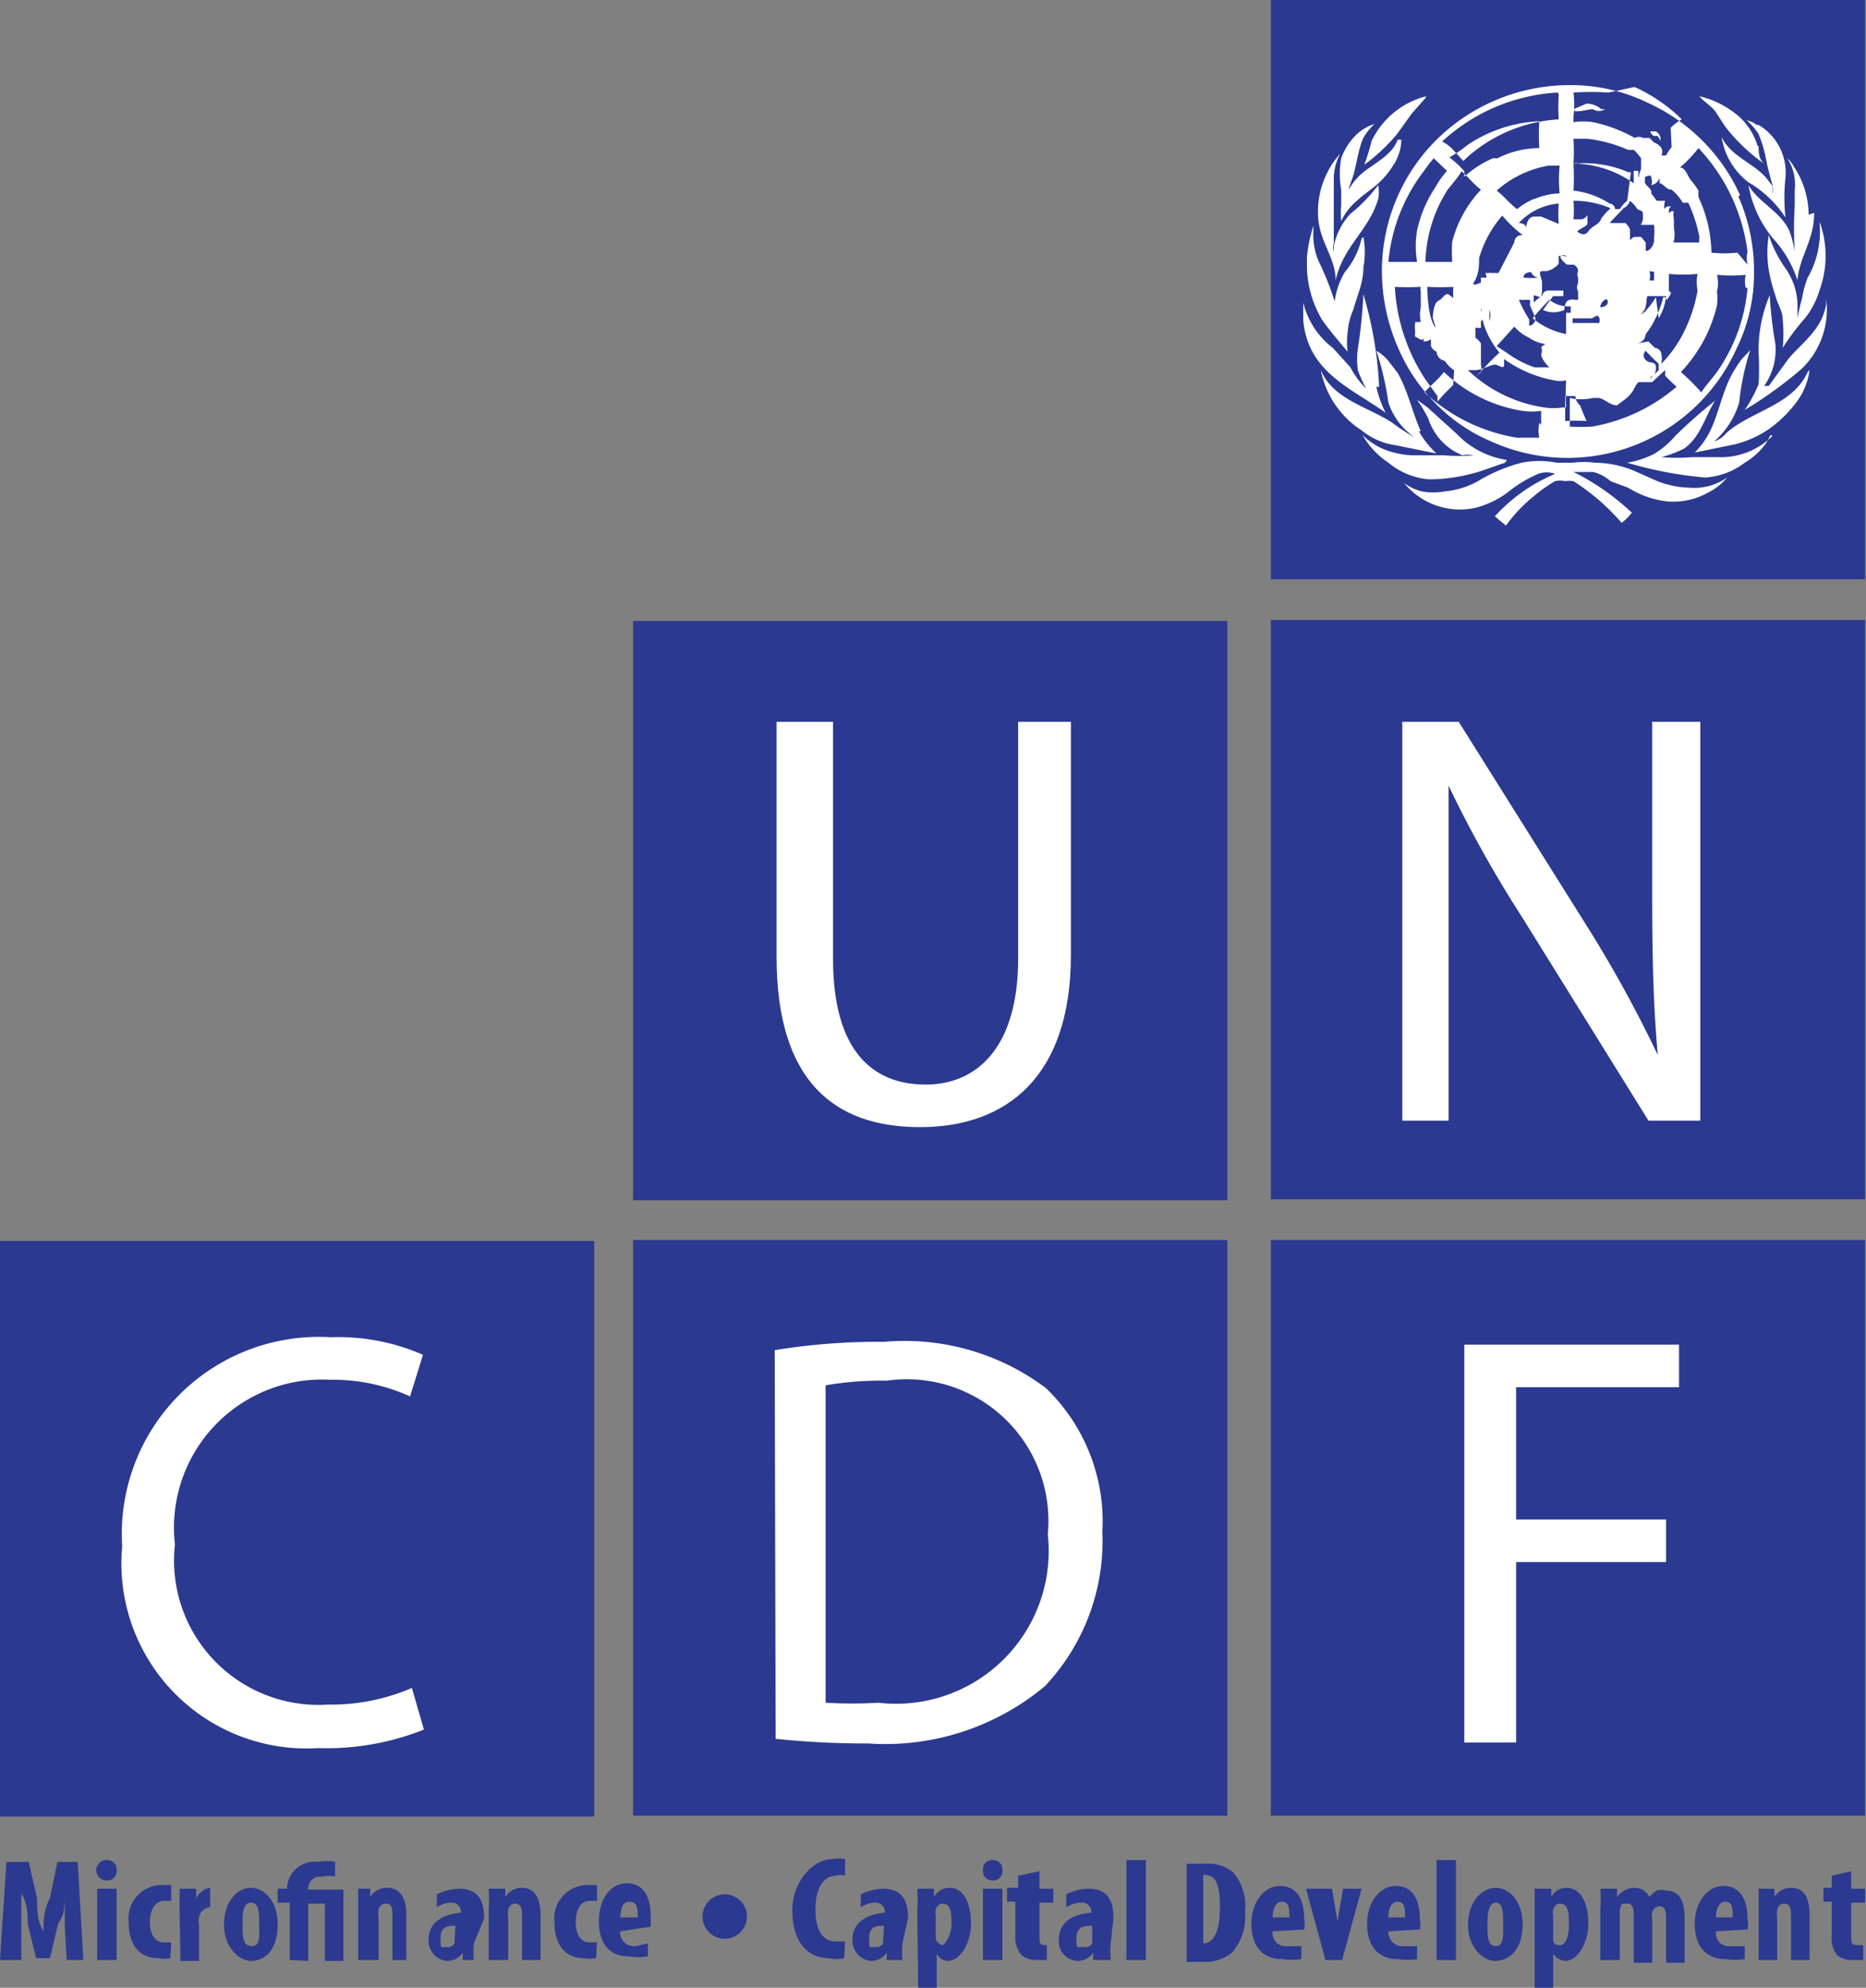
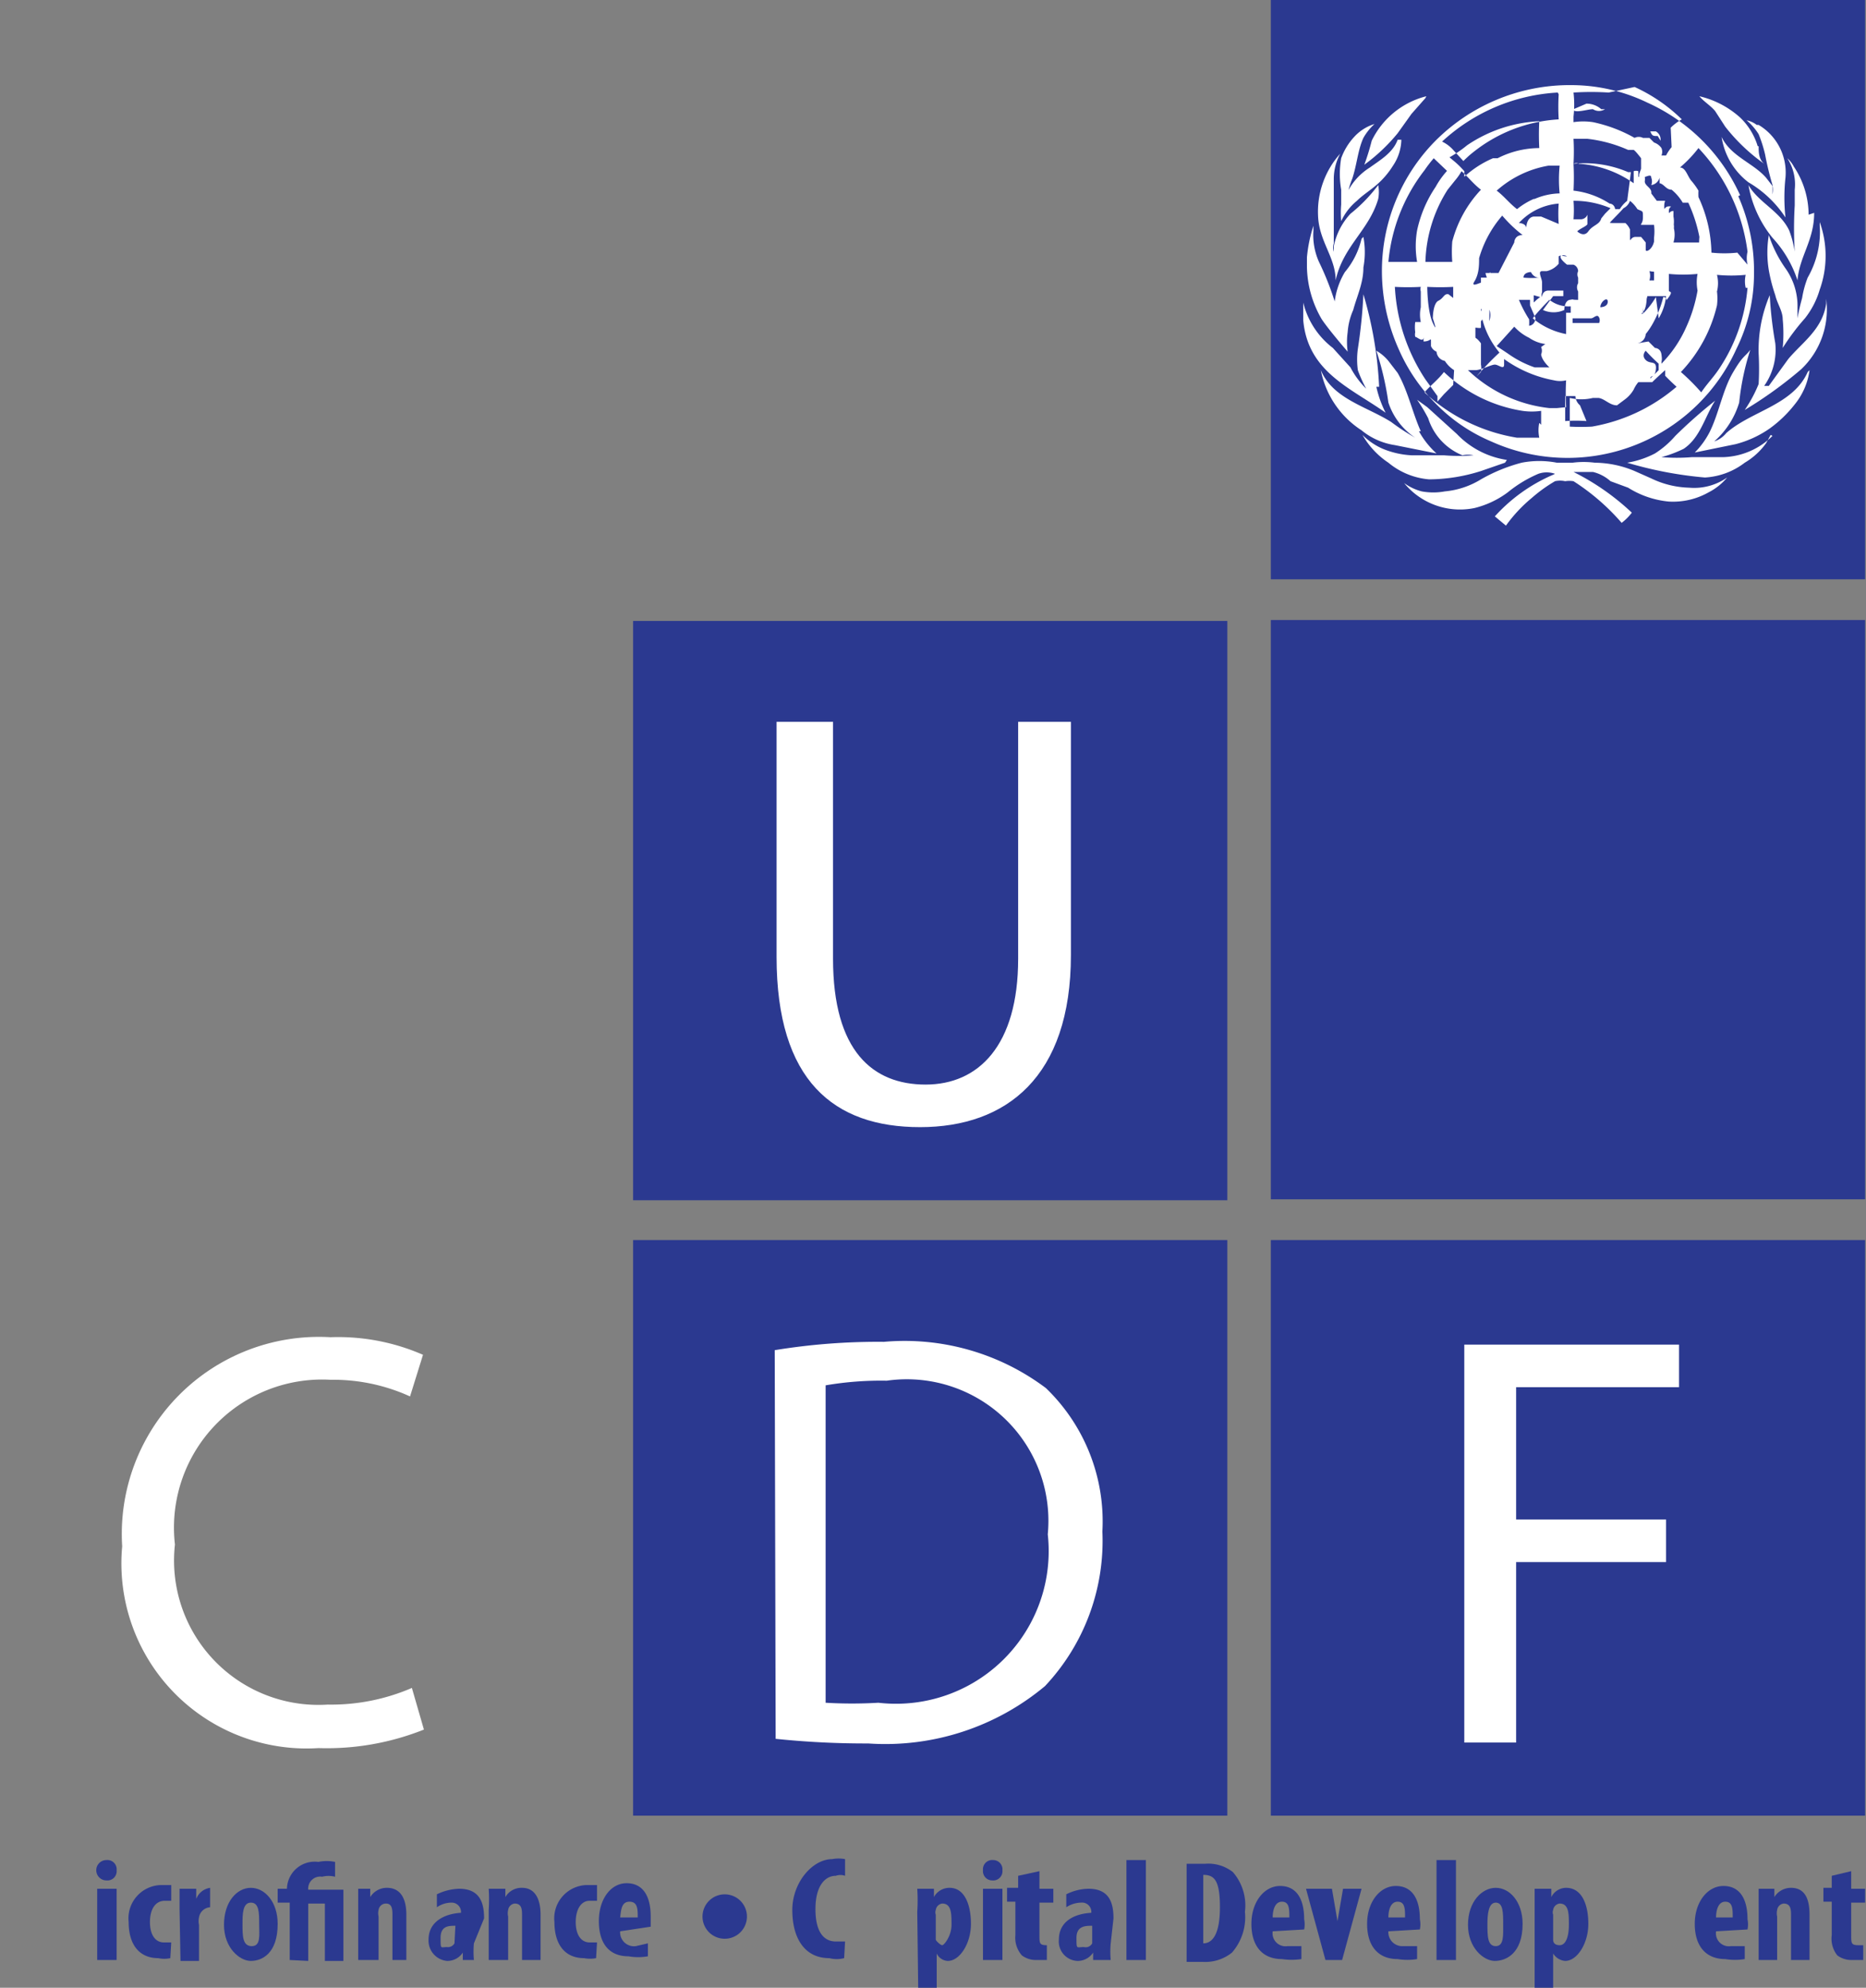
<svg xmlns="http://www.w3.org/2000/svg" id="Layer_1" data-name="Layer 1" viewBox="0 0 20.16 21.48">
  <rect x="0" y="0" width="20.16" height="21.48" fill="#808080" stroke="none" />
  <defs>
    <style>.cls-1{fill:none;}.cls-2{fill:#2b3990;}.cls-3{clip-path:url(#clip-path);}.cls-4{fill:#fff;}</style>
    <clipPath id="clip-path" transform="translate(0 0)">
      <rect class="cls-1" width="20.16" height="25.64" />
    </clipPath>
  </defs>
  <rect class="cls-2" x="13.73" width="6.42" height="6.26" />
  <rect class="cls-2" x="13.73" y="6.7" width="6.42" height="6.26" />
  <rect class="cls-2" x="6.84" y="6.71" width="6.42" height="6.26" />
  <rect class="cls-2" x="13.73" y="13.4" width="6.42" height="6.22" />
  <rect class="cls-2" x="6.84" y="13.4" width="6.42" height="6.22" />
-   <rect class="cls-2" y="13.41" width="6.42" height="6.22" />
  <g class="cls-3">
    <path class="cls-4" d="M4.58,18.69a2.83,2.83,0,0,1-1.14.2,2,2,0,0,1-2.12-2.18,2.13,2.13,0,0,1,2.25-2.26,2.29,2.29,0,0,1,1,.19l-.14.45a2,2,0,0,0-.86-.18,1.6,1.6,0,0,0-1.68,1.78,1.56,1.56,0,0,0,1.65,1.73,2.2,2.2,0,0,0,.91-.18Z" transform="translate(0 0)" />
    <path class="cls-4" d="M8.37,14.59a6.91,6.91,0,0,1,1.18-.09A2.54,2.54,0,0,1,11.3,15a2,2,0,0,1,.61,1.55,2.29,2.29,0,0,1-.62,1.67,2.69,2.69,0,0,1-1.91.62,9.43,9.43,0,0,1-1-.05Zm.55,3.81a4.8,4.8,0,0,0,.57,0,1.65,1.65,0,0,0,1.83-1.82,1.53,1.53,0,0,0-1.74-1.66,3.53,3.53,0,0,0-.66.05Z" transform="translate(0 0)" />
    <polygon class="cls-4" points="15.82 14.53 18.14 14.53 18.14 14.99 16.38 14.99 16.38 16.42 18 16.42 18 16.88 16.38 16.88 16.38 18.83 15.82 18.83 15.82 14.53" />
    <path class="cls-4" d="M9,7.8v2.56c0,1,.43,1.36,1,1.36s1-.42,1-1.36V7.8h.57v2.52c0,1.32-.7,1.86-1.63,1.86s-1.55-.5-1.55-1.84V7.8Z" transform="translate(0 0)" />
-     <path class="cls-4" d="M15.15,12.11V7.8h.61L17.14,10a13.56,13.56,0,0,1,.77,1.4h0c-.05-.57-.06-1.1-.06-1.77V7.8h.52v4.31h-.56L16.45,9.92a13,13,0,0,1-.8-1.43h0c0,.55,0,1.06,0,1.78v1.84Z" transform="translate(0 0)" />
    <path class="cls-4" d="M19.73,3.23a.89.89,0,0,1-.27.76,4.51,4.51,0,0,1-.61.44A1.49,1.49,0,0,0,19,4.15a3,3,0,0,0,0-.33,1.51,1.51,0,0,1,.12-.63,4.35,4.35,0,0,0,.06.52.68.68,0,0,1-.12.46s0,0,.05,0l.21-.29c.15-.18.37-.32.41-.6" transform="translate(0 0)" />
    <path class="cls-4" d="M19.66,2.4a1.08,1.08,0,0,1,0,.73.91.91,0,0,1-.16.31,2.43,2.43,0,0,0-.24.32,1.58,1.58,0,0,0,0-.31c0-.09-.06-.17-.08-.26a1.76,1.76,0,0,1-.07-.27,1.17,1.17,0,0,1,0-.38,1.35,1.35,0,0,0,.18.36.7.7,0,0,1,.13.42c0,.07,0,.12,0,.18s0,0,0-.06a2.25,2.25,0,0,1,.05-.22A1.06,1.06,0,0,1,19.53,3a1,1,0,0,0,.13-.57h0" transform="translate(0 0)" />
    <path class="cls-4" d="M19.6,2.3c0,.3-.16.47-.18.73a.06.06,0,0,1,0,0,1.24,1.24,0,0,0-.27-.46A1.24,1.24,0,0,1,18.89,2h0c.11.19.34.28.44.49a1.09,1.09,0,0,1,.06.23s0,0,0,0a4.13,4.13,0,0,1,0-.5c0-.06,0-.12,0-.17a.52.52,0,0,0-.08-.34s0,0,0,0a.31.31,0,0,1,.07.09.94.94,0,0,1,.16.52" transform="translate(0 0)" />
    <path class="cls-4" d="M19.55,4a.74.74,0,0,1-.16.37,1.33,1.33,0,0,1-.27.26,1.14,1.14,0,0,1-.37.17l-.44.09,0,0a.89.89,0,0,0,.16-.22c.1-.2.14-.45.25-.64s.13-.17.19-.25h0a2.75,2.75,0,0,0-.12.57.9.9,0,0,1-.27.42.28.28,0,0,0,.13-.09c.27-.24.72-.3.88-.66" transform="translate(0 0)" />
    <path class="cls-4" d="M19,1.35a.6.6,0,0,1,.29.57,2,2,0,0,0,0,.43,1.21,1.21,0,0,0-.4-.38.76.76,0,0,1-.29-.49c.1.21.34.28.48.44l.07.09,0,.09a.26.26,0,0,0,0-.1,3.18,3.18,0,0,1-.08-.33,1.42,1.42,0,0,0-.07-.22.64.64,0,0,0-.13-.15.27.27,0,0,1,.11.05" transform="translate(0 0)" />
    <path class="cls-4" d="M19.12,3.19s0,0,0,0" transform="translate(0 0)" />
    <path class="cls-4" d="M19.13,4.7l-.05.09a.76.76,0,0,1-.23.21.78.78,0,0,1-.43.16A4.21,4.21,0,0,1,17.58,5a1,1,0,0,0,.3-.1,1,1,0,0,0,.22-.19,5.3,5.3,0,0,1,.43-.38.08.08,0,0,1,0,0c-.11.17-.16.4-.34.52a1.34,1.34,0,0,1-.24.09,2,2,0,0,0,.33,0c.11,0,.23,0,.34,0a.79.79,0,0,0,.53-.23" transform="translate(0 0)" />
    <path class="cls-4" d="M19,1.58c0,.06,0,.14.06.19a2,2,0,0,1-.42-.4l-.11-.17c-.05-.06-.12-.1-.17-.16h0a1,1,0,0,1,.44.23.71.71,0,0,1,.19.31" transform="translate(0 0)" />
    <path class="cls-4" d="M17.81,3.69l.07.07h0s0,0,0,0,.06,0,.07.07,0,.06,0,.1a1.34,1.34,0,0,0,.27-.4,1.61,1.61,0,0,0,.12-.39.48.48,0,0,1,0-.18,1.61,1.61,0,0,1-.31,0s0,.05,0,.07,0,.09,0,.11.05,0,0,.07,0,0-.06,0a1.17,1.17,0,0,1-.11.28.83.83,0,0,1-.08.12s0,.08-.09.1m-.62.67,0,0h0a.14.14,0,0,1-.05-.1s0,0,0,0-.07,0-.11,0,0,0,0,0,0,.06,0,.11v.16a1.6,1.6,0,0,1,.23,0m-.47-1.2a.28.28,0,0,0,.23,0s0-.1.06-.11,0,0,.09,0l0-.09a.09.09,0,0,1,0-.09s0,0,0,0l0,0,0-.06a.08.08,0,0,1,0-.07h0s0-.05-.05-.07h-.07s-.08-.06-.07-.09,0,0,.07,0a.09.09,0,0,0-.09,0s0,.06,0,.08a.24.24,0,0,1-.13.08s0,0,0,0,0,0-.05,0,0,.08,0,.12a.05.05,0,0,1,0,0s0,0,0,0,0,0,0,0,0,0,0,.05,0,.06,0,.06,0,0,0,0a.06.06,0,0,0,0,.05s0-.07.07-.07,0,0,0,0,.15,0,.16,0,0,0,0,0,0,0,0,.06v0l0,0s-.08,0-.11,0m2-1.08a2,2,0,0,1,.17.84,1.83,1.83,0,0,1-.19.81,2,2,0,0,1-1,1,2,2,0,0,1-1.65,0,1.83,1.83,0,0,1-.6-.41,1.92,1.92,0,0,1-.4-.59,2.07,2.07,0,0,1-.18-.83,2,2,0,0,1,.58-1.42,2.05,2.05,0,0,1,1.41-.6H17a1.89,1.89,0,0,1,.8.19,2,2,0,0,1,1,1m.06,1a.32.32,0,0,1,0-.14,1.58,1.58,0,0,1-.31,0s0,0,0,0a.37.37,0,0,1,0,.18.61.61,0,0,1,0,.15,1.56,1.56,0,0,1-.39.72,2.28,2.28,0,0,1,.22.22c.06-.09.13-.16.19-.25a1.85,1.85,0,0,0,.31-.88m0-.25a.3.3,0,0,1,0-.14,2,2,0,0,0-.53-1.12,1.34,1.34,0,0,1-.2.21h0l0,0c.06,0,.08.09.12.14l0,0s0,0,0,0a.76.76,0,0,1,.08.11.64.64,0,0,0,0,.07v0a1.47,1.47,0,0,1,.14.6h0a1.31,1.31,0,0,0,.28,0m-.41,0a1,1,0,0,1,0-.17,1.61,1.61,0,0,0-.12-.37s0,0-.06,0a.53.53,0,0,0-.12-.14c-.06,0-.08-.06-.13-.07l0-.06h0A.11.11,0,0,1,17.84,2s0,0,0,0a.11.11,0,0,0,0-.08c0-.05-.06,0-.11,0s0-.08,0-.1,0-.07,0-.11,0,0,0,0-.06-.08-.08-.09l-.06,0a1.5,1.5,0,0,0-.44-.12H17a0,0,0,0,1,0,0,2.44,2.44,0,0,1,0,.27.06.06,0,0,1,.06,0,1.15,1.15,0,0,1,.59.21s0,0,0-.06,0,0,0,0,0,0,0-.07a.07.07,0,0,1,.05,0l0,.06s.06,0,.07,0v0a.17.17,0,0,1,0,.05c0,.05.08.07.07.13h0l.06.08a0,0,0,0,0,0,0s.06,0,.08,0,0,0,0,.06,0,0,.05,0,0,0,0,.05,0,0,.05,0,0,0,0,0h0s0,.08,0,.13,0,0,0,0a.15.15,0,0,1,0,.08c0,.06,0,.08-.06.12h0s0,0,0,0,0,0,0,0H18s0-.11,0-.15,0-.11.08-.12a.31.31,0,0,1,0,.11.3.3,0,0,1,0,.17h.3m-.33-1.24a.54.54,0,0,1,.12-.09,1.78,1.78,0,0,0-.51-.35L17.38,1A3,3,0,0,0,17,1h0a1.13,1.13,0,0,1,0,.26s0,0,0,0,0,0,0,.06a.71.71,0,0,1,.21,0,1.57,1.57,0,0,1,.45.17.1.1,0,0,1,.09,0h.07l.05.05a.16.16,0,0,1,.08.06.1.1,0,0,1,0,.08l.05,0a.47.47,0,0,1,.06-.09m.15,2.67a2.09,2.09,0,0,1-.22-.2V4s-.09.08-.14.13l-.07,0-.08,0a.35.35,0,0,0-.05.08.35.35,0,0,1-.1.11s0,0-.08.06l0,0c-.08,0-.13-.07-.2-.08h-.06a.53.53,0,0,1-.25,0v.31a2.24,2.24,0,0,0,.24,0,1.9,1.9,0,0,0,1-.51M18,2.93a.51.51,0,0,1-.18,0,.16.16,0,0,1,0,.1s0,0,.05,0,0,0,0,.07,0-.14,0-.2m0-.33a.58.58,0,0,0,0-.14s0,0-.07,0,0,0-.05,0,0,0,0-.08,0-.06-.06-.09a.36.36,0,0,0-.08-.09.14.14,0,0,1-.07.08c-.07.08-.15.15-.21.23s0,0,0,0,0-.05,0-.07.06,0,.09,0h.14a.18.18,0,0,1,.05.07s0,0,0,.08,0,0,.06,0h.06s0,0,.05.06a0,0,0,0,1,0,0s0,.05,0,.08.07,0,.09-.09M17.92,4s0,0,0,0h0s0,0,0-.07a1.85,1.85,0,0,1-.14-.14s-.05.05,0,.1.12,0,.11.1-.06.06-.06.1,0,0,0,0,0,0,0,0l0,0L17.92,4m0-.56A.57.57,0,0,0,18,3.2c-.05,0-.12,0-.17,0s0,0-.05,0,0,0,0,0,0,0,0,0l0,0s-.05,0-.07,0-.05,0-.09,0,.06,0,.08,0,0-.07.09-.07a.15.15,0,0,1,0,.1s0,.13-.06.16v0c-.05,0-.08,0-.12,0l-.14,0s-.05,0-.06,0,.06,0,.1,0,.06,0,.09,0h.06c.05,0,.08,0,.09,0s0-.05,0-.07,0,0,0,0,0,0,0,.07a.86.86,0,0,0,.14-.18m-.27-1.35s0,0,.05,0l-.08,0A1.19,1.19,0,0,0,17,1.77a2.71,2.71,0,0,1,0,.29h0a.9.9,0,0,1,.39.14s.05,0,.06.06a.1.1,0,0,0,0,0l.05,0a.34.34,0,0,1,.08-.09M17.4,3.3s0-.06,0-.08,0,0,0,0,0,0,0,0a.07.07,0,0,0,0,0s0,0,0,0,0,.06,0,0m-.06-.91,0,0s0,0,.06-.06A1,1,0,0,0,17,2.17a1.27,1.27,0,0,1,0,.2l.08,0s.05,0,.07-.05,0,0,0,0,0,.08,0,.1-.08.05-.11.08,0,0,0,0,0,0,0,0,.07.07.12,0,.12-.07.14-.14m-.08,1.2s.08-.06.06-.12-.06,0-.09,0,0,0-.05,0,0,0,0,0-.06,0-.09,0,0,0,0,0l0,0h0s0,0,0,0,0,0-.06,0h0s0,0,0,.05h0s0,0-.05,0,0,0,.07,0,.08,0,.13,0a.06.06,0,0,1,0,0c.05,0,.08,0,.11,0s0,0,0,0l.1,0m-.06-.17s.08,0,.08-.06-.08,0-.08.06m-.37.06s.05,0,.05,0,0,0,0,0,0,0,0,0h0s0-.05,0-.07a.33.33,0,0,1-.23-.07s0,0,0,0-.13.13-.18.2a.8.8,0,0,0,.36.17s0-.1,0-.11m0,.9s0,0,0,0a2.62,2.62,0,0,1,0-.29.28.28,0,0,1-.13,0,1.34,1.34,0,0,1-.54-.23s0,0,0,.06-.06,0-.1,0S16,4,15.94,4s0,0-.08,0a1.51,1.51,0,0,0,.88.41h.08m-.24-2.26a.72.72,0,0,1,.27-.06,1.51,1.51,0,0,1,0-.3s-.08,0-.12,0a1.13,1.13,0,0,0-.56.27c.08.06.14.14.22.2s0,0,0,0a.78.78,0,0,1,.18-.11m.27.27a1.48,1.48,0,0,1,0-.22.65.65,0,0,0-.43.21h0s.07,0,.08.05,0,0,0,0,0,0,0,0,0,0,0,0,0,0,0,0h0l0,0h0s0-.11.08-.12,0,0,0,0,.06,0,.08,0m0,2.25c0-.06,0-.12,0-.15a.71.71,0,0,1-.2,0,1.59,1.59,0,0,1-.85-.42c-.06.08-.14.14-.21.22a1.92,1.92,0,0,0,1,.49l.24,0a.39.39,0,0,1,0-.16m-.45-2.86a1,1,0,0,1,.45-.11,2.8,2.8,0,0,1,0-.29,1.51,1.51,0,0,0-.78.26,1.27,1.27,0,0,1-.19.13l.06.05a.94.94,0,0,1,.1.1s0,0,0,.06a1.1,1.1,0,0,1,.31-.2M16.83,1s0,0,0,0a2,2,0,0,0-1.25.53.38.38,0,0,1,.12.09l.11.12s.06-.06.1-.09a1.63,1.63,0,0,1,.93-.36,2.26,2.26,0,0,1,0-.27m-.12,2.7a.4.4,0,0,1-.2-.07.52.52,0,0,1-.16-.12l-.19.21.12.08a1.13,1.13,0,0,0,.29.15l.16,0,0,0s-.08-.07-.09-.14a.1.1,0,0,0,0-.08l.07-.05M16.62,3s0,0,0,0-.05,0-.08-.06,0,0,0,0-.08,0-.08.06,0,0,0,0a.86.86,0,0,0,.17,0s0,0,0,0m-.06.19,0,0s0,.05,0,.07,0,0,.07-.05m-.11.09s0,0,0,0,0-.05,0-.06,0,0,0,0,0,0,0,0l0,0s0,0,0,0,0,0-.05,0,0,0,0,0-.05,0-.07,0a1.39,1.39,0,0,0,.11.21.43.43,0,0,1,0,.07l0,0s.06,0,.07-.08m-.23-.82s0-.08.09-.08a1.47,1.47,0,0,1-.22-.21,1.21,1.21,0,0,0-.25.46c0,.07,0,.17-.05.25s.08,0,.12,0,0-.06,0-.09,0,0,0,0,0,0,0,0,0,0,0,0,0,0,0,0,.05,0,.07,0,0,0,0,0,.05,0,.07,0l0,0,0,0h0m-.1.52s0,0,0,0a.19.19,0,0,0,0-.13s-.08,0-.09,0,.05.09,0,.13H16s0,.06,0,.07-.06,0-.06,0,0,.05,0,.09,0,0,.06.08a0,0,0,0,1,0,0s0,0,0,0v.07s0,0,0,0h0c0,.07,0,.11,0,.16l0,0a.22.22,0,0,1,0,.08s0,0-.05.05,0,0,0,0a3.07,3.07,0,0,1,.25-.26.91.91,0,0,1-.19-.38l0,0s0,0,0,.05,0,0,0,0S16,3.1,16,3.07h0S16,3,16,3s0,0,.05,0,0,0,.05-.06m-.24,0a.27.27,0,0,1-.09,0s0,0,0,0a1.1,1.1,0,0,1,0,.18.1.1,0,0,1,0-.05s0,0,0-.07,0-.07,0-.08M16,2.05c-.08-.06-.14-.14-.21-.2a.61.61,0,0,1-.07.1l-.08.1a1.53,1.53,0,0,0-.24.78h.29a.06.06,0,0,1,0,0,1.43,1.43,0,0,1,0-.22A1.29,1.29,0,0,1,16,2.05M15.71,4h0a.32.32,0,0,1-.1-.1.11.11,0,0,1-.09-.1l0,0a.11.11,0,0,1-.06-.06s0,0,0-.05,0,0-.08,0l0-.05c0,.07-.07,0-.09,0s0,0,0,0a.11.11,0,0,1,0-.05v0l0,0a.41.41,0,0,1,0-.11.05.05,0,0,0,0,0h0s0,0,0,0h0s0,0,0,0l.06,0s0,0,0,0a.38.38,0,0,1,0-.16c0-.06,0-.13,0-.17a.09.09,0,0,1,0-.05h0a2.61,2.61,0,0,1-.28,0,2,2,0,0,0,.33,1l.13.18,0,.06,0,0,.07-.08.1-.1m0-.94s0,0,0,0,0-.08,0-.12h0a2.61,2.61,0,0,1-.28,0s0,0,0,0,0,.26.06.39,0-.05,0-.05,0-.16.06-.19.06-.08.11-.07h0m.05-1.27-.21-.2s0,0,0,0a1.47,1.47,0,0,0-.1.13A1.89,1.89,0,0,0,15,2.83h.31a1,1,0,0,1,0-.34,1.34,1.34,0,0,1,.2-.47.92.92,0,0,1,.19-.24" transform="translate(0 0)" />
    <path class="cls-4" d="M16.8,5.12a.27.27,0,0,0-.18,0,1.38,1.38,0,0,0-.33.2,1,1,0,0,1-.36.17.78.78,0,0,1-.76-.27.56.56,0,0,0,.19.09.69.69,0,0,0,.25,0A.9.9,0,0,0,16,5.18,1.8,1.8,0,0,1,16.44,5a1,1,0,0,1,.38,0l.1,0,.07,0a.93.93,0,0,1,.24,0,1.13,1.13,0,0,1,.43.09l.18.08a1,1,0,0,0,.41.1.62.62,0,0,0,.41-.11s0,0,0,0a.64.64,0,0,1-.2.16.78.78,0,0,1-.43.1,1,1,0,0,1-.44-.15L17.4,5.2a.44.44,0,0,0-.19-.1H17a2.63,2.63,0,0,1,.63.44.57.57,0,0,1-.11.11A2.39,2.39,0,0,0,17,5.2a.28.28,0,0,0-.09,0,.25.25,0,0,0-.11,0,1.6,1.6,0,0,0-.25.18,1.58,1.58,0,0,0-.28.3l-.12-.1a1.81,1.81,0,0,1,.63-.45" transform="translate(0 0)" />
    <path class="cls-4" d="M17.91,1.47c-.05,0-.06,0-.08-.05l0,0s0,0,0,0,0,0,.06,0a.1.1,0,0,1,.05.1" transform="translate(0 0)" />
    <path class="cls-4" d="M17.34,1.18a.12.12,0,0,1-.13,0c-.06,0-.2.05-.22,0H17l.14-.06a.24.24,0,0,1,.16.06" transform="translate(0 0)" />
    <path class="cls-4" d="M16.26,5,16,5.09a1.88,1.88,0,0,1-.56.09A.79.79,0,0,1,15,5a.89.89,0,0,1-.28-.3.71.71,0,0,0,.22.15.94.94,0,0,0,.31.07l.35,0a1.92,1.92,0,0,0,.32,0,.28.28,0,0,0-.12,0,.64.64,0,0,1-.37-.4,1.76,1.76,0,0,0-.12-.2l.11.08.32.29a.94.94,0,0,0,.54.28" transform="translate(0 0)" />
    <path class="cls-4" d="M15.4,1.06s0,0,0,0l-.15.17-.15.21a1.94,1.94,0,0,1-.36.34,2.58,2.58,0,0,0,.08-.26.9.9,0,0,1,.59-.48" transform="translate(0 0)" />
    <path class="cls-4" d="M15.33,4.66a.92.92,0,0,0,.19.24l-.45-.09a.74.74,0,0,1-.36-.16A1,1,0,0,1,14.27,4c.13.31.49.39.76.56a2.33,2.33,0,0,0,.26.17s0,0,0,0A.73.73,0,0,1,15,4.35a3.27,3.27,0,0,0-.13-.56A.48.48,0,0,1,15,3.9l.1.13c.11.19.16.43.25.63" transform="translate(0 0)" />
    <path class="cls-4" d="M15.14,1.51a.52.52,0,0,1-.09.28.91.91,0,0,1-.18.21c-.07.06-.15.11-.21.17a.62.62,0,0,0-.17.22,1.08,1.08,0,0,1,0-.18s0-.11,0-.16a1,1,0,0,1,0-.34.68.68,0,0,1,.14-.23.49.49,0,0,1,.22-.14.61.61,0,0,0-.12.15c-.06.13-.07.29-.12.44a1,1,0,0,0-.06.21l0-.05a.67.67,0,0,1,.25-.28c.11-.08.25-.16.3-.3" transform="translate(0 0)" />
    <path class="cls-4" d="M14.87,4.18a1.16,1.16,0,0,0,.1.28c-.38-.27-.84-.44-.89-1V3.33s0,0,0-.06a.88.88,0,0,0,.32.49l.19.21a.91.91,0,0,0,.17.23A1.4,1.4,0,0,1,14.67,4a.85.85,0,0,1,0-.23,5.61,5.61,0,0,0,.06-.59,4.18,4.18,0,0,1,.17,1" transform="translate(0 0)" />
    <path class="cls-4" d="M14.89,2a.4.4,0,0,1,0,.15c-.1.34-.38.51-.46.88,0-.25-.18-.42-.19-.7a.94.94,0,0,1,.24-.67.58.58,0,0,0-.07.28c0,.13,0,.25,0,.38s0,.21,0,.31a.14.14,0,0,0,0,.09s0,0,0-.06a.73.73,0,0,1,.18-.35A1.7,1.7,0,0,0,14.89,2" transform="translate(0 0)" />
    <path class="cls-4" d="M14.73,2.56a.91.91,0,0,1,0,.33c0,.17-.07.31-.11.46a.71.71,0,0,0-.06.24.76.76,0,0,0,0,.21s0,0,0,0-.2-.23-.28-.35a1.16,1.16,0,0,1-.16-.56V2.78a1.57,1.57,0,0,1,.07-.34s0,0,0,.05a.71.71,0,0,0,.06.34,3.14,3.14,0,0,1,.18.46c0,.09,0,.16,0,.23l0,0s0,0,0,0a.81.81,0,0,1,.1-.58.87.87,0,0,0,.18-.36" transform="translate(0 0)" />
-     <path class="cls-2" d="M.7,20.81c0-.1,0-.24,0-.35h0c0,.11,0,.24-.07.32l-.09.38H.39L.3,20.79c0-.08,0-.22-.07-.33h0c0,.11,0,.25,0,.35l0,.37H0l.07-1.06H.31l.09.39c0,.13,0,.25.07.36h0c0-.11,0-.23.07-.36l.08-.39H.84L.9,21.18H.72Z" transform="translate(0 0)" />
    <path class="cls-2" d="M1.26,20.21a.1.1,0,0,1-.11.11.11.11,0,0,1,0-.22.1.1,0,0,1,.11.11m-.21.2h.21v.77H1.05Z" transform="translate(0 0)" />
    <path class="cls-2" d="M1.84,21.16a.31.31,0,0,1-.13,0c-.2,0-.32-.14-.32-.39a.36.36,0,0,1,.35-.4l.11,0,0,.17-.07,0c-.1,0-.16.09-.16.23s.06.22.15.22l.08,0Z" transform="translate(0 0)" />
-     <path class="cls-2" d="M1.94,20.64c0-.07,0-.15,0-.23h.18v.11h0a.19.19,0,0,1,.15-.12h0v.21h0a.13.13,0,0,0-.12.11.19.19,0,0,0,0,.08v.39h-.2Z" transform="translate(0 0)" />
+     <path class="cls-2" d="M1.94,20.64c0-.07,0-.15,0-.23h.18v.11h0a.19.19,0,0,1,.15-.12h0v.21h0a.13.13,0,0,0-.12.11.19.19,0,0,0,0,.08v.39h-.2" transform="translate(0 0)" />
    <path class="cls-2" d="M3,20.79c0,.32-.17.4-.29.4s-.29-.14-.29-.39.14-.4.29-.4.29.15.29.39m-.38,0c0,.13,0,.24.1.24s.08-.12.08-.24,0-.23-.09-.23-.09.13-.09.23" transform="translate(0 0)" />
    <path class="cls-2" d="M3.13,21.18v-.62H3v-.15h.1v0a.3.3,0,0,1,.34-.29.44.44,0,0,1,.18,0l0,.16a.29.29,0,0,0-.14,0,.13.13,0,0,0-.15.14v0h.38v.77h-.2v-.62H3.33v.62Z" transform="translate(0 0)" />
    <path class="cls-2" d="M3.87,20.64v-.23H4v.09h0a.21.21,0,0,1,.18-.1c.15,0,.21.12.21.29v.49H4.24V20.7c0-.06,0-.13-.07-.13a.08.08,0,0,0-.08.07.15.15,0,0,0,0,.07v.47H3.87Z" transform="translate(0 0)" />
    <path class="cls-2" d="M5.12,21a1,1,0,0,0,0,.18H5V21.1h0a.2.2,0,0,1-.17.09.22.22,0,0,1-.2-.23c0-.2.18-.28.35-.29h0a.1.1,0,0,0-.1-.11.28.28,0,0,0-.16.05l0-.14a.59.59,0,0,1,.24-.06c.23,0,.27.16.27.32Zm-.2-.19c-.07,0-.16,0-.16.13s0,.1.07.1A.08.08,0,0,0,4.91,21a0,0,0,0,0,0,0Z" transform="translate(0 0)" />
    <path class="cls-2" d="M5.28,20.64a1.77,1.77,0,0,0,0-.23h.18v.09h0a.2.2,0,0,1,.18-.1c.14,0,.2.12.2.29v.49h-.2V20.7c0-.06,0-.13-.08-.13a.08.08,0,0,0-.07.07.15.15,0,0,0,0,.07v.47H5.28Z" transform="translate(0 0)" />
    <path class="cls-2" d="M6.44,21.16a.35.35,0,0,1-.13,0c-.2,0-.32-.14-.32-.39a.36.36,0,0,1,.35-.4l.11,0,0,.17-.08,0c-.09,0-.15.09-.15.23s.06.22.15.22l.08,0Z" transform="translate(0 0)" />
    <path class="cls-2" d="M6.7,20.87a.15.15,0,0,0,.17.16L7,21l0,.14a.6.6,0,0,1-.21,0c-.21,0-.32-.14-.32-.38s.13-.41.3-.41.26.13.26.36v.11Zm.19-.15c0-.09,0-.17-.09-.17s-.09.1-.1.17Z" transform="translate(0 0)" />
    <path class="cls-2" d="M7.59,20.72a.24.24,0,1,1,.07.16.24.24,0,0,1-.07-.16" transform="translate(0 0)" />
    <path class="cls-2" d="M9.12,21.16a.32.32,0,0,1-.16,0c-.27,0-.4-.22-.4-.52s.22-.55.43-.55a.37.37,0,0,1,.14,0l0,.18a.15.15,0,0,0-.1,0c-.11,0-.22.1-.22.36s.1.35.22.35l.1,0Z" transform="translate(0 0)" />
-     <path class="cls-2" d="M9.75,21a1,1,0,0,0,0,.18H9.58V21.1h0a.2.2,0,0,1-.17.09.22.22,0,0,1-.2-.23c0-.2.18-.28.35-.29h0a.1.1,0,0,0-.1-.11.28.28,0,0,0-.16.05l0-.14a.59.59,0,0,1,.24-.06c.23,0,.27.16.27.32Zm-.2-.19c-.07,0-.16,0-.16.13s0,.1.07.1A.08.08,0,0,0,9.54,21a0,0,0,0,0,0,0Z" transform="translate(0 0)" />
    <path class="cls-2" d="M9.91,20.66a1.93,1.93,0,0,0,0-.25h.18v.09h0a.19.19,0,0,1,.17-.1c.16,0,.23.18.23.39s-.12.4-.25.4a.14.14,0,0,1-.12-.08h0v.37h-.2Zm.2.24s0,.05,0,.06.05.06.07.06.1-.1.1-.22,0-.23-.1-.23a.08.08,0,0,0-.07.07.07.07,0,0,0,0,.05Z" transform="translate(0 0)" />
    <path class="cls-2" d="M10.83,20.21a.1.1,0,0,1-.11.11.1.1,0,0,1-.1-.11.1.1,0,0,1,.11-.11.1.1,0,0,1,.1.11m-.21.2h.21v.77h-.21Z" transform="translate(0 0)" />
    <path class="cls-2" d="M11.23,20.22v.19h.15v.15h-.15v.35c0,.09,0,.11.08.11h0v.16l-.12,0a.25.25,0,0,1-.15-.05.29.29,0,0,1-.07-.22v-.36h-.09v-.15H11v-.13Z" transform="translate(0 0)" />
    <path class="cls-2" d="M12,21a1,1,0,0,0,0,.18h-.19V21.1h0a.2.2,0,0,1-.17.09.21.21,0,0,1-.2-.23c0-.2.17-.28.35-.29h0a.1.1,0,0,0-.11-.11.3.3,0,0,0-.16.05l0-.14a.55.55,0,0,1,.24-.06c.23,0,.27.16.27.32Zm-.2-.19c-.07,0-.17,0-.17.13s0,.1.08.1A.08.08,0,0,0,11.8,21v-.16Z" transform="translate(0 0)" />
    <rect class="cls-2" x="12.17" y="20.1" width="0.21" height="1.08" />
    <path class="cls-2" d="M12.82,20.14l.2,0a.43.43,0,0,1,.3.09.55.55,0,0,1,.13.43.58.58,0,0,1-.14.44.46.46,0,0,1-.32.1h-.17ZM13,21h0c.1,0,.18-.1.18-.39s-.06-.35-.18-.35h0Z" transform="translate(0 0)" />
    <path class="cls-2" d="M13.75,20.87a.14.14,0,0,0,.16.16l.15,0,0,.14a.71.71,0,0,1-.21,0c-.21,0-.33-.14-.33-.38s.14-.41.31-.41.26.13.26.36a.28.28,0,0,1,0,.11Zm.18-.15c0-.09,0-.17-.08-.17s-.1.1-.1.17Z" transform="translate(0 0)" />
    <path class="cls-2" d="M14.39,20.41l.06.35q0,.09,0,.21h0l0-.21.06-.35h.2l-.21.77h-.18l-.21-.77Z" transform="translate(0 0)" />
    <path class="cls-2" d="M15,20.87a.15.15,0,0,0,.16.16l.15,0,0,.14a.65.65,0,0,1-.21,0c-.21,0-.33-.14-.33-.38s.14-.41.31-.41.26.13.26.36a.28.28,0,0,1,0,.11Zm.18-.15c0-.09,0-.17-.08-.17s-.1.1-.1.17Z" transform="translate(0 0)" />
    <rect class="cls-2" x="15.52" y="20.1" width="0.21" height="1.08" />
    <path class="cls-2" d="M16.45,20.79c0,.32-.18.4-.3.4s-.29-.14-.29-.39.15-.4.3-.4.29.15.29.39m-.38,0c0,.13,0,.24.09.24s.08-.12.08-.24,0-.23-.08-.23-.09.13-.09.23" transform="translate(0 0)" />
    <path class="cls-2" d="M16.58,20.66c0-.1,0-.17,0-.25h.18v.09h0a.18.18,0,0,1,.16-.1c.17,0,.24.18.24.39s-.12.4-.25.4a.17.17,0,0,1-.13-.08h0v.37h-.2Zm.2.24s0,.05,0,.06,0,.06.07.06.1-.1.1-.22,0-.23-.1-.23a.08.08,0,0,0-.07.07.07.07,0,0,0,0,.05Z" transform="translate(0 0)" />
-     <path class="cls-2" d="M17.29,20.64a1.77,1.77,0,0,0,0-.23h.18v.09h0a.24.24,0,0,1,.18-.1.18.18,0,0,1,.17.1h0a.27.27,0,0,1,.08-.07.17.17,0,0,1,.1,0c.14,0,.2.11.2.29v.49H18v-.45c0-.09,0-.16-.07-.16a.08.08,0,0,0-.08.07.07.07,0,0,0,0,.05v.49h-.2V20.7c0-.06,0-.13-.07-.13s-.06,0-.08.07v.54h-.21Z" transform="translate(0 0)" />
    <path class="cls-2" d="M18.54,20.87a.14.14,0,0,0,.16.16l.15,0,0,.14a.65.65,0,0,1-.21,0c-.21,0-.33-.14-.33-.38s.14-.41.31-.41.26.13.26.36a.28.28,0,0,1,0,.11Zm.18-.15c0-.09,0-.17-.08-.17s-.1.1-.1.17Z" transform="translate(0 0)" />
    <path class="cls-2" d="M19,20.64v-.23h.17v.09h0a.21.21,0,0,1,.18-.1c.15,0,.2.12.2.29v.49h-.2V20.7c0-.06,0-.13-.08-.13a.08.08,0,0,0-.07.07.15.15,0,0,0,0,.07v.47H19Z" transform="translate(0 0)" />
    <path class="cls-2" d="M20,20.22v.19h.15v.15H20v.35c0,.09,0,.11.08.11h.05v.16l-.13,0a.25.25,0,0,1-.15-.05.29.29,0,0,1-.06-.22v-.36h-.09v-.15h.09v-.13Z" transform="translate(0 0)" />
  </g>
</svg>